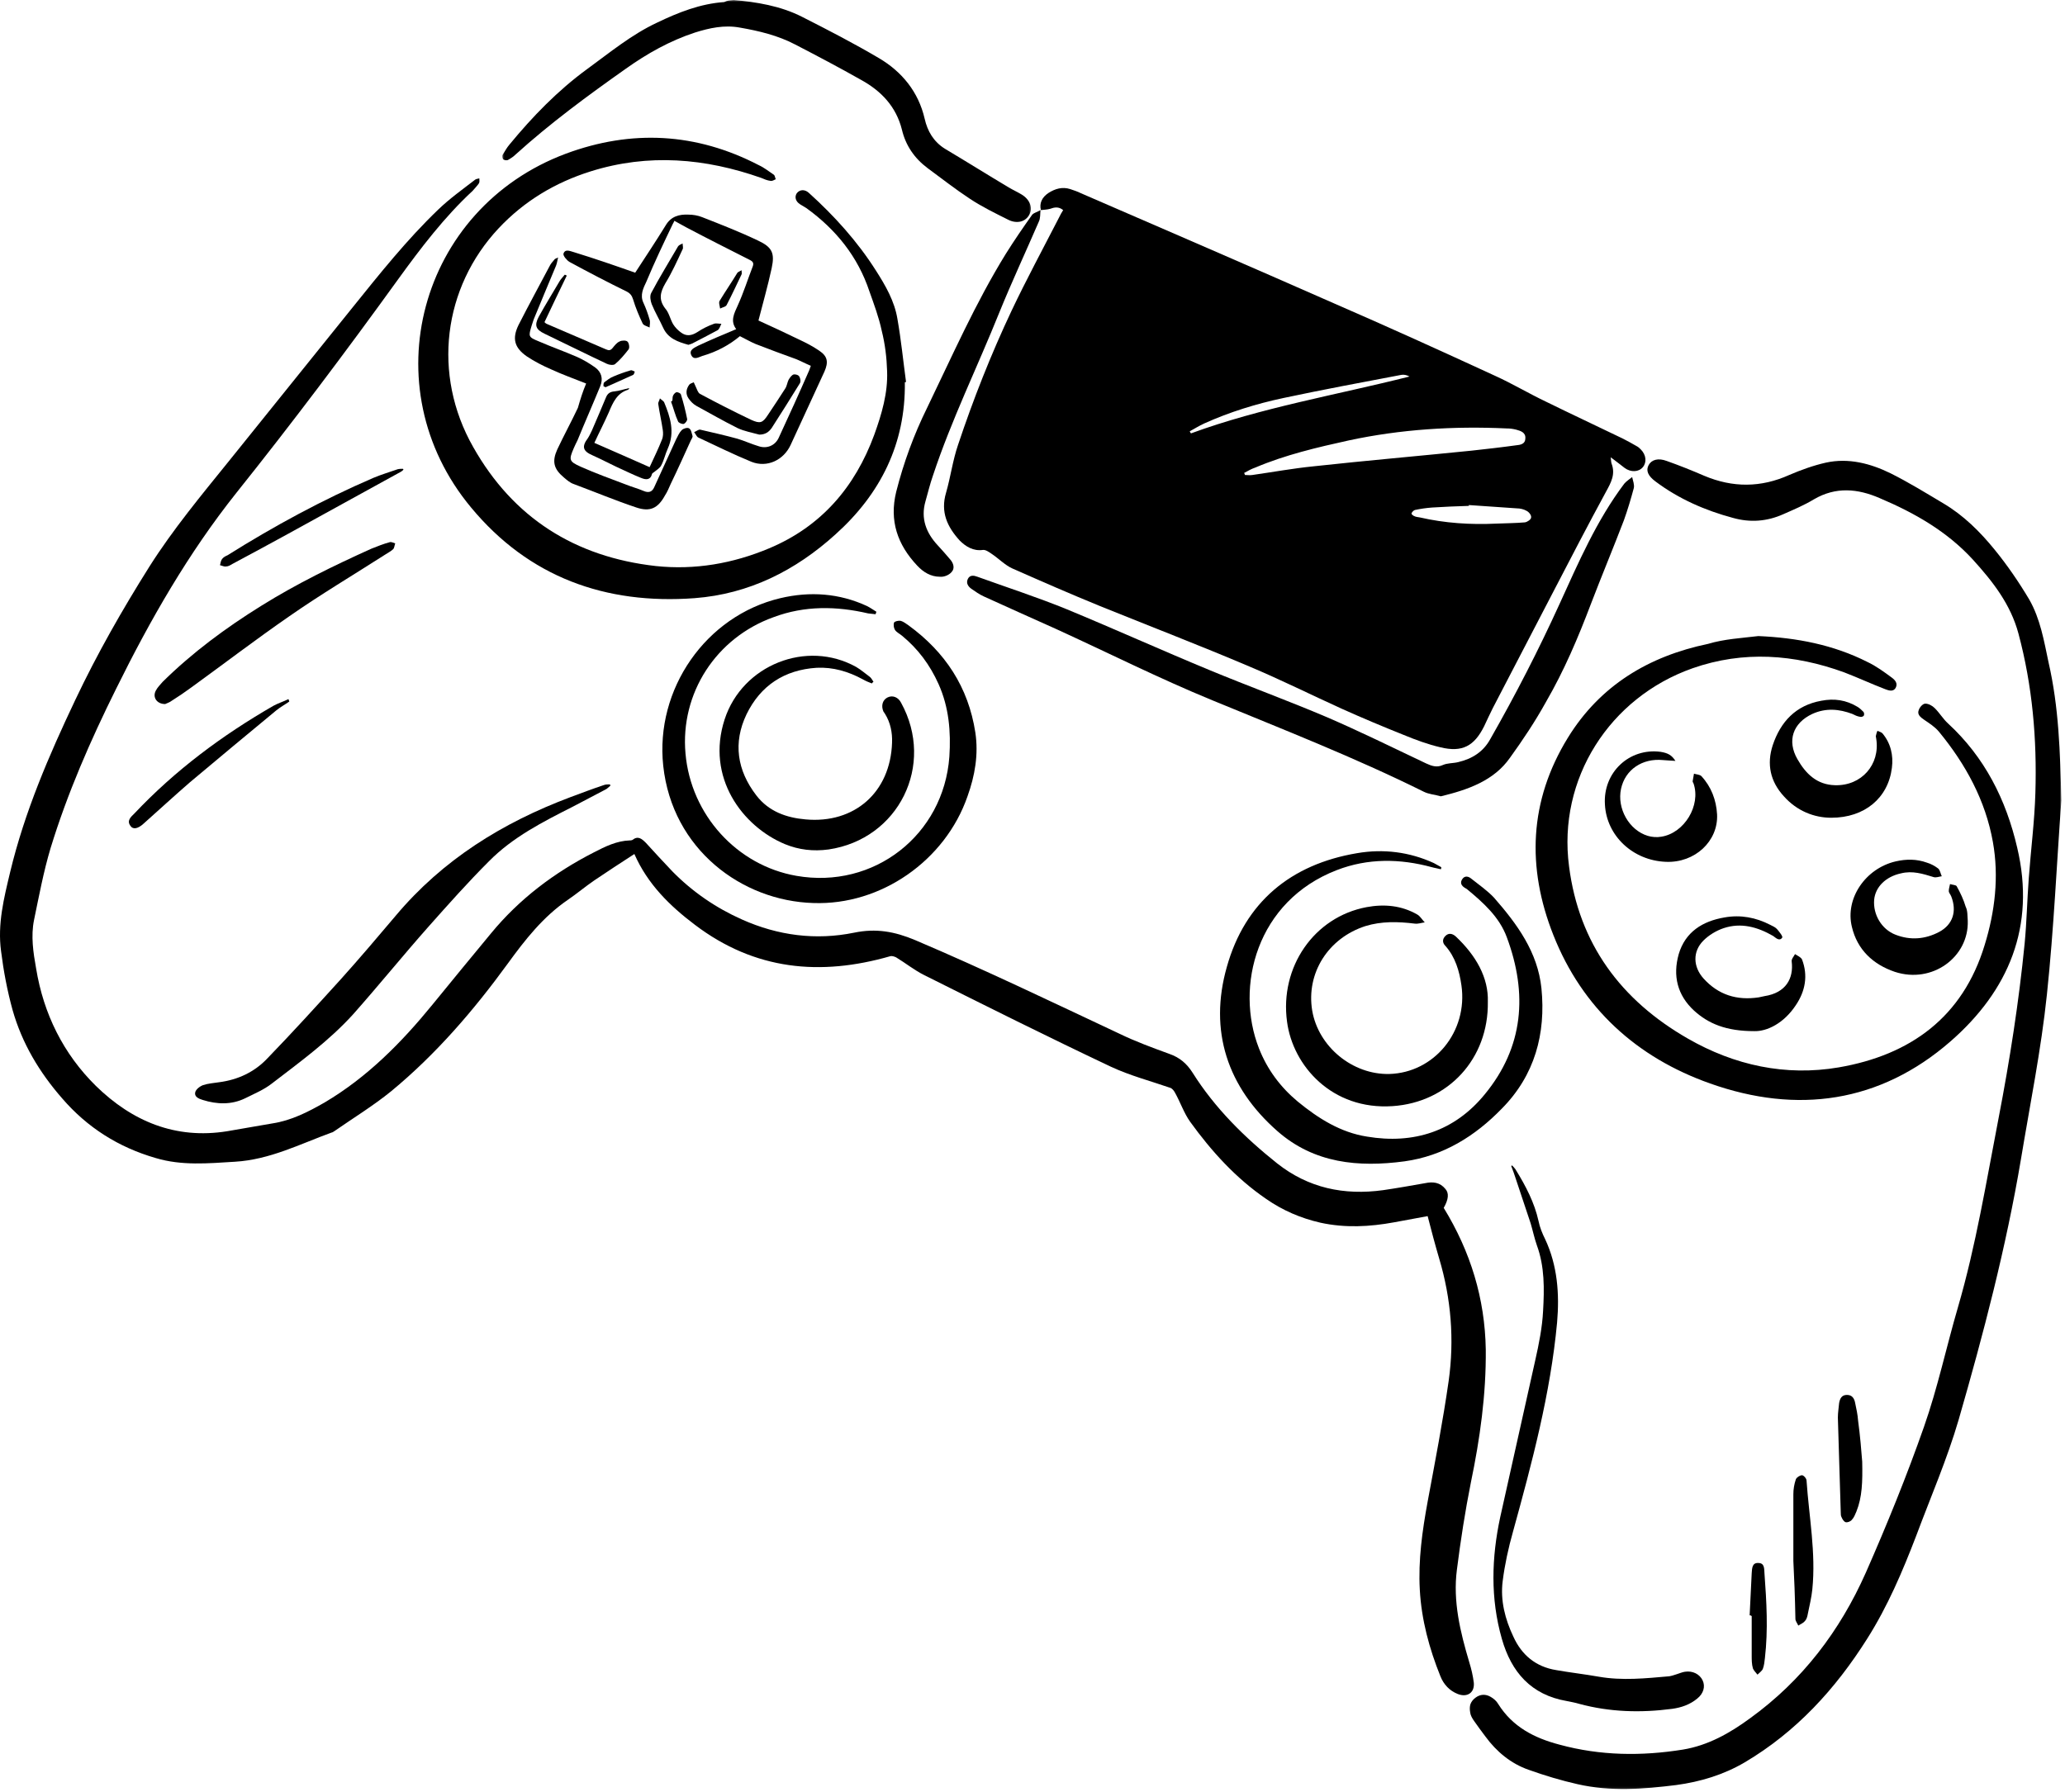
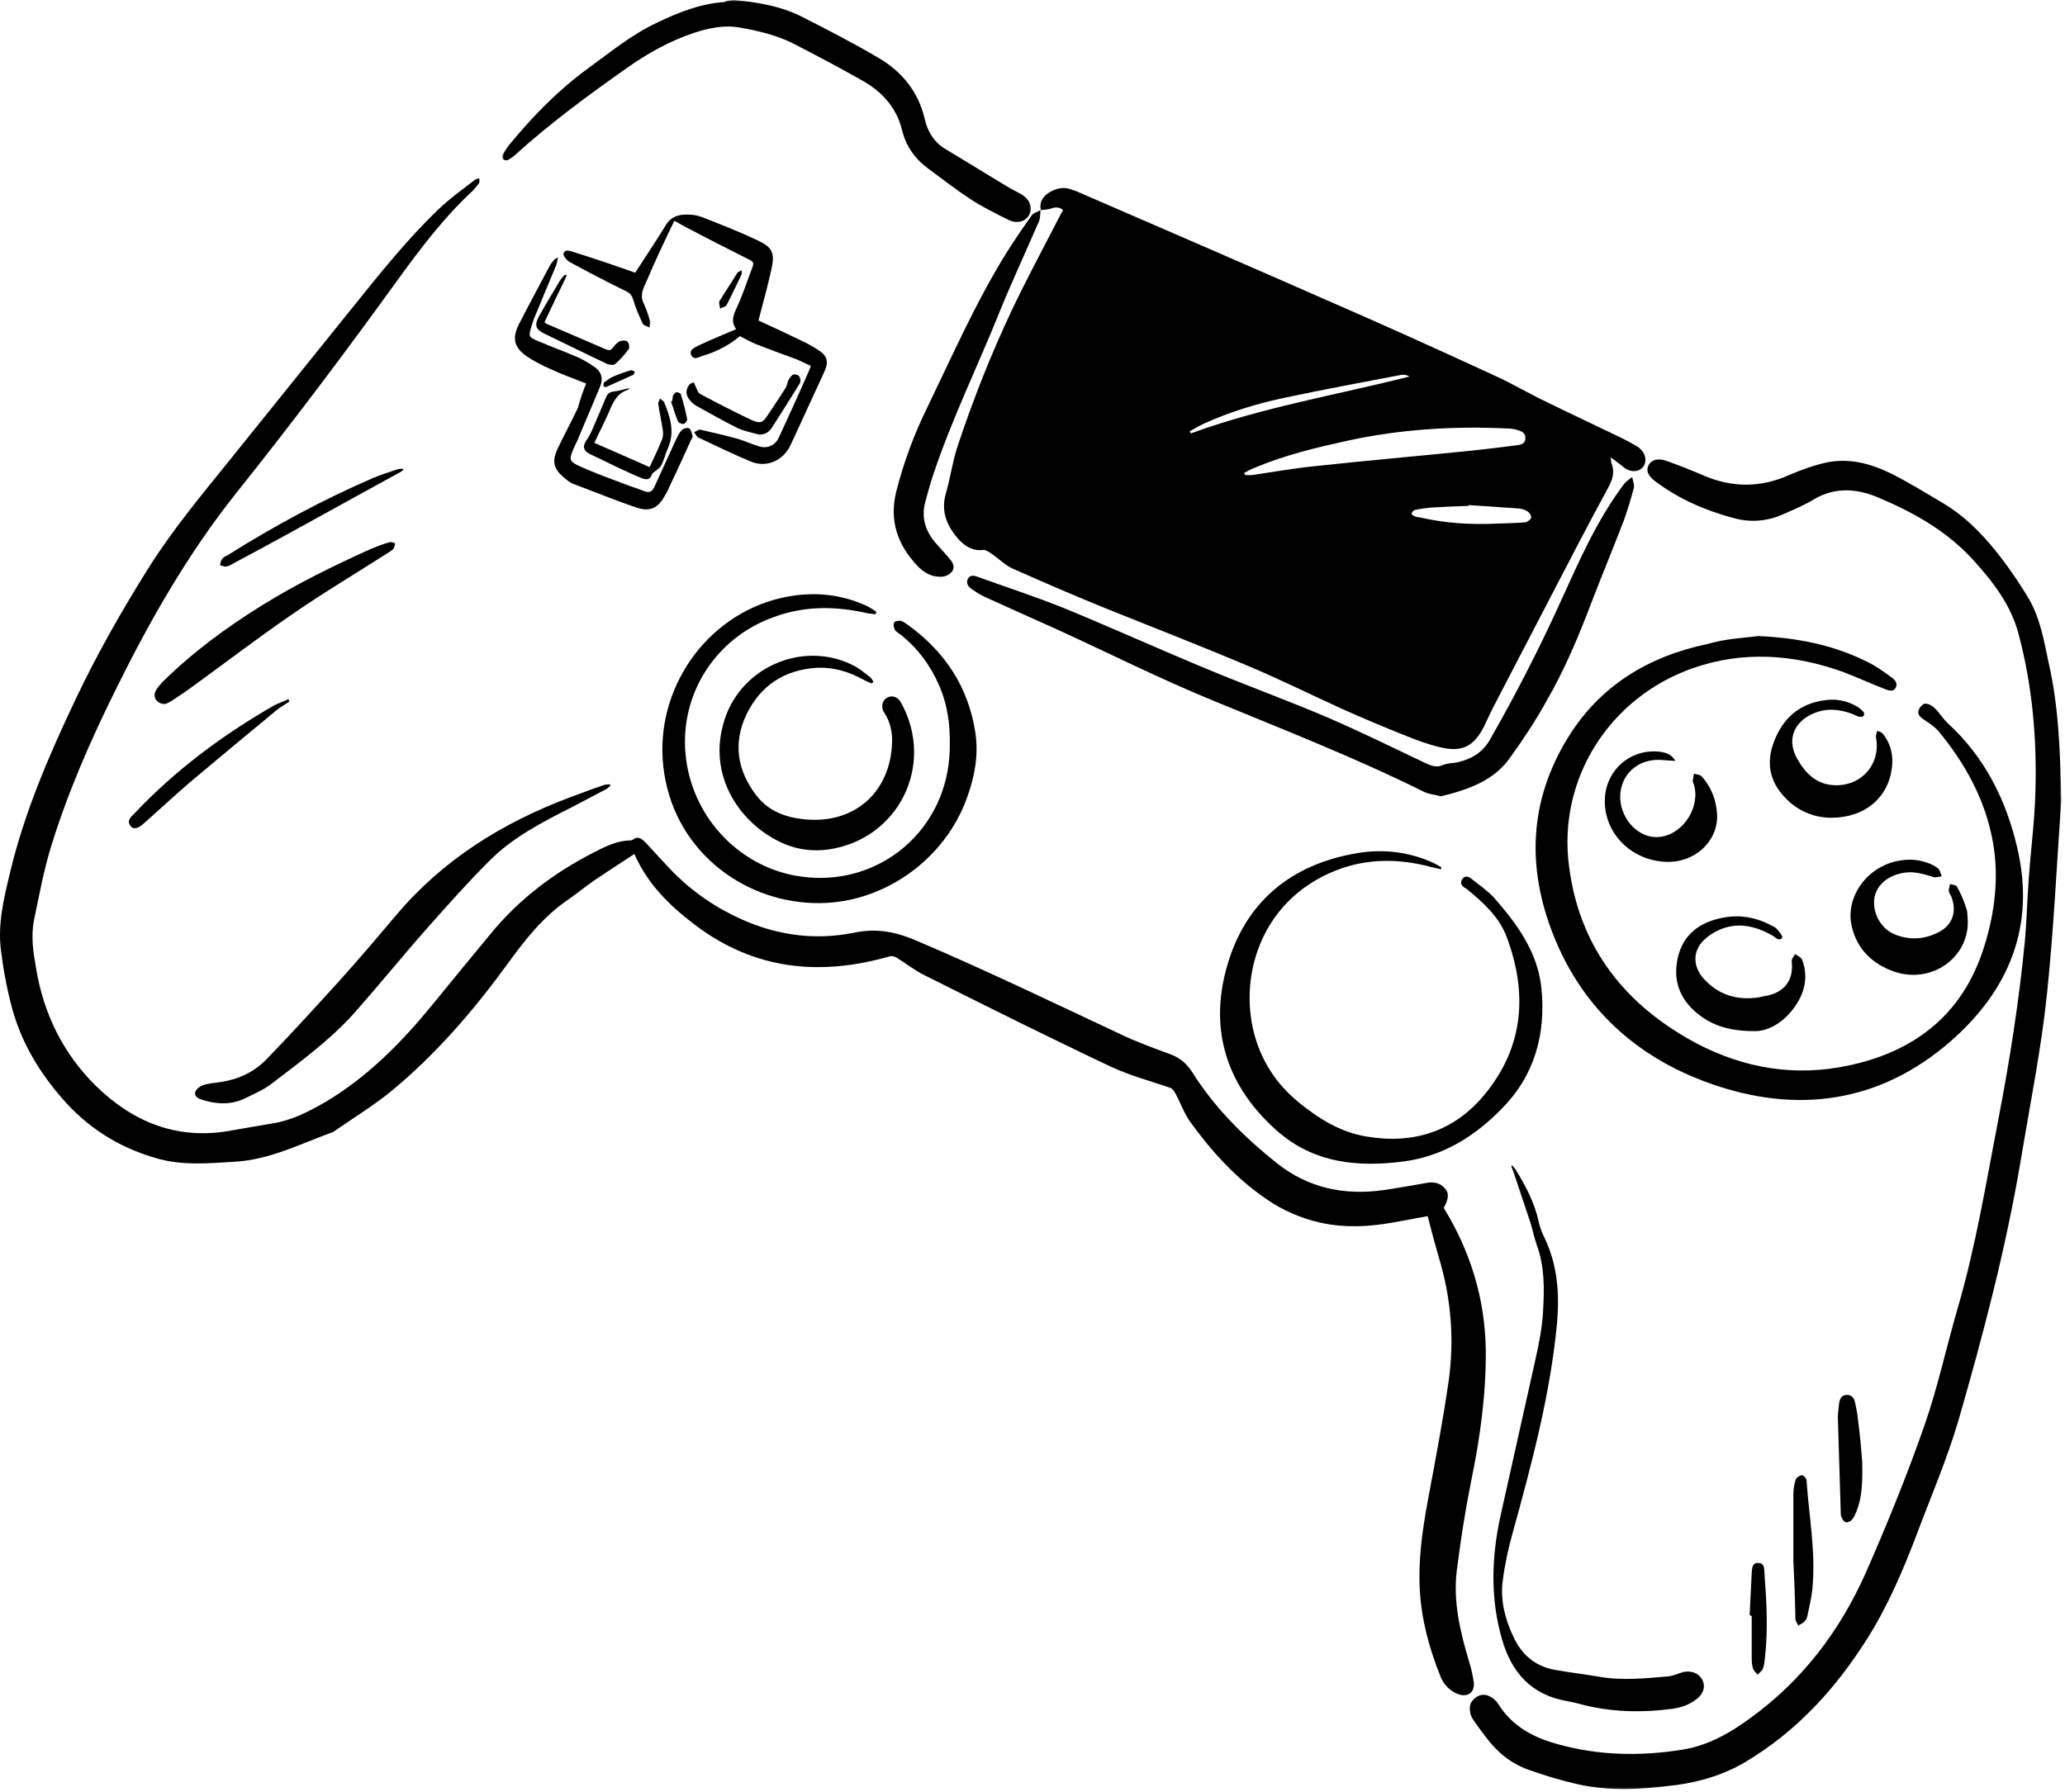
<svg xmlns="http://www.w3.org/2000/svg" width="575" height="499" viewBox="0 0 575 499" fill="none">
  <path d="M289.839 58.515C289.376 56.677 290.069 54.958 292.017 53.698C293.855 52.547 295.808 51.974 297.991 52.661C299.022 53.005 300.053 53.349 300.975 53.812C324.511 64.02 347.928 74.12 371.35 84.448C386.392 90.984 401.313 97.755 416.241 104.64C421.058 106.817 425.652 109.573 430.475 111.869C437.48 115.312 444.595 118.635 451.714 122.078C453.089 122.771 454.355 123.458 455.73 124.26C456.194 124.489 456.537 124.833 456.881 125.177C458.371 126.672 458.6 128.734 457.454 130.109C456.308 131.489 454.126 131.604 452.402 130.343C451.256 129.422 449.991 128.505 448.501 127.359C448.616 128.276 448.616 128.734 448.73 129.078C449.876 132.062 448.616 134.359 447.235 136.88C442.183 146.177 437.366 155.468 432.543 164.76C426.918 175.547 421.293 186.448 415.662 197.234C414.86 198.838 414.058 200.562 413.256 202.281C410.501 207.791 407.168 209.625 401.084 208.135C397.642 207.333 394.194 206.067 390.866 204.692C385.126 202.396 379.386 199.989 373.761 197.463C365.152 193.562 356.657 189.317 347.928 185.646C334.152 179.791 320.147 174.401 306.256 168.781C298.105 165.453 289.954 161.896 281.918 158.338C279.85 157.422 278.126 155.583 276.063 154.208C275.371 153.75 274.454 153.057 273.652 153.172C271.011 153.521 268.944 152.255 267.22 150.536C263.777 146.75 261.824 142.619 263.433 137.224C264.694 132.864 265.272 128.276 266.761 123.916C271.011 111.182 275.944 98.672 281.688 86.51C285.819 77.791 290.412 69.302 294.892 60.578C295.235 59.89 295.579 59.203 296.037 58.515C294.772 57.484 293.626 57.713 292.366 58.172C291.558 58.401 290.642 58.401 289.839 58.515ZM346.438 131.718C346.553 131.948 346.553 132.062 346.668 132.291C347.355 132.291 348.043 132.406 348.735 132.291C354.36 131.489 359.985 130.458 365.725 129.88C380.418 128.276 395.001 127.015 409.694 125.521C413.829 125.062 417.959 124.604 422.095 124.031C423.355 123.916 424.735 123.687 424.735 122.078C424.85 120.474 423.47 120.015 422.209 119.672C421.293 119.442 420.485 119.328 419.569 119.328C404.756 118.635 390.063 119.557 375.6 122.656C366.756 124.604 357.918 126.672 349.537 130.224C348.501 130.573 347.47 131.146 346.438 131.718ZM409.006 140.666C409.006 140.781 409.006 140.781 409.006 140.896C405.563 141.01 402.23 141.125 398.787 141.354C397.183 141.468 395.574 141.698 393.964 142.047C393.621 142.161 393.162 142.619 393.048 142.963C392.933 143.192 393.506 143.651 393.85 143.765C394.313 143.994 394.772 143.994 395.345 144.109C402.35 145.718 409.464 146.177 416.699 145.833C419.339 145.718 421.98 145.718 424.621 145.484C425.308 145.369 426.339 144.682 426.339 144.109C426.454 143.536 425.767 142.619 425.079 142.276C424.277 141.812 423.241 141.583 422.324 141.583C417.845 141.239 413.485 141.01 409.006 140.666ZM331.282 120.13C331.397 120.359 331.511 120.588 331.626 120.703C351.376 113.474 372.037 110.031 392.475 104.869C391.673 104.411 390.866 104.297 390.178 104.411C379.272 106.474 368.251 108.541 357.459 110.833C349.881 112.442 342.418 114.734 335.303 117.948C333.808 118.635 332.548 119.442 331.282 120.13Z" fill="black" />
  <path d="M402.002 336.411C409.465 348.573 413.486 361.656 413.715 375.88C413.83 388.39 412.106 400.666 409.58 412.828C407.976 420.859 406.71 429.005 405.679 437.151C404.528 445.989 406.596 454.479 409.122 462.968C409.695 464.807 410.153 466.755 410.387 468.708C410.617 471.458 408.549 472.838 405.908 471.802C403.611 470.885 402.002 469.166 401.085 466.869C397.986 459.182 395.804 451.151 395.346 442.776C394.887 434.515 396.033 426.369 397.528 418.224C399.596 407.093 401.773 395.849 403.382 384.604C404.992 373.13 404.07 361.656 400.742 350.526C399.596 346.625 398.559 342.724 397.528 338.708C394.429 339.281 391.325 339.854 388.226 340.427C381.34 341.692 374.564 342.036 367.679 340.541C362.169 339.281 357.117 337.099 352.523 333.89C344.143 328.151 337.367 320.692 331.398 312.432C329.674 310.021 328.643 306.927 327.153 304.286C326.919 303.828 326.46 303.255 326.002 303.026C320.377 301.073 314.637 299.583 309.242 297.057C291.788 288.797 274.57 280.192 257.351 271.583C254.596 270.208 252.184 268.255 249.544 266.651C249.08 266.422 248.393 266.192 247.934 266.307C228.419 271.927 210.163 270.208 193.518 257.588C186.512 252.307 180.314 246.229 176.643 237.854C172.736 240.375 169.064 242.786 165.502 245.192C162.976 246.916 160.684 248.864 158.158 250.588C151.268 255.291 146.215 261.718 141.393 268.369C131.867 281.453 121.419 293.614 108.903 303.942C103.965 307.958 98.341 311.401 93.059 315.073C92.83 315.187 92.601 315.416 92.372 315.416C83.533 318.63 75.153 322.989 65.392 323.562C57.929 324.021 50.585 324.708 43.351 322.531C33.017 319.547 24.294 314.036 17.288 305.89C10.976 298.661 6.153 290.63 3.512 281.338C2.023 275.942 0.986 270.437 0.299 264.932C-0.732 257.359 1.101 250.13 2.825 242.901C6.84 226.146 13.617 210.427 20.965 194.937C27.049 182.088 34.049 169.812 41.627 157.765C48.174 147.437 55.981 138.031 63.674 128.505C75.153 114.276 86.632 99.937 98.111 85.708C105.689 76.296 113.268 66.776 121.992 58.401C125.205 55.302 128.768 52.776 132.325 50.026C132.669 49.797 133.127 49.797 133.471 49.677C133.471 50.14 133.59 50.713 133.356 51.057C132.898 51.745 132.21 52.432 131.637 53.12C123.715 60.463 117.169 69.073 110.856 77.791C96.278 97.984 81.351 117.833 65.851 137.224C52.419 154.093 41.856 172.567 32.33 191.843C25.21 206.182 18.783 220.869 14.075 236.244C12.122 242.786 10.861 249.557 9.481 256.208C8.564 260.682 9.252 265.276 10.059 269.75C12.122 282.369 17.632 293.5 26.705 302.448C36.809 312.317 48.861 317.364 63.21 315.073C67.46 314.38 71.591 313.578 75.841 312.89C81.122 312.088 85.83 309.677 90.419 307.041C102.247 300.041 111.773 290.401 120.387 279.843C125.783 273.192 131.294 266.536 136.689 259.994C144.611 250.359 154.367 243.015 165.387 237.39C168.492 235.786 171.705 234.182 175.377 234.067C175.606 234.067 175.835 234.067 176.064 233.953C177.674 232.687 178.705 233.604 179.856 234.755C182.268 237.39 184.679 240.031 187.2 242.672C192.83 248.406 199.372 252.88 206.606 256.093C216.59 260.567 227.153 261.948 237.83 259.765C243.919 258.505 249.08 259.422 254.825 261.833C273.997 269.979 292.825 279.041 311.653 287.88C316.127 290.057 320.835 291.781 325.544 293.5C328.528 294.531 330.481 296.255 332.085 298.776C338.288 308.646 346.554 316.791 355.622 324.021C364.346 330.906 374.221 332.968 385.127 331.479C389.033 330.906 392.934 330.218 396.835 329.526C399.018 329.067 400.971 329.297 402.465 331.135C403.497 332.281 403.382 334.005 402.002 336.411Z" fill="black" />
  <mask id="mask0_604_79" style="mask-type:luminance" maskUnits="userSpaceOnUse" x="408" y="126" width="167" height="373">
    <path d="M408.818 126.817H574.12V498.817H408.818V126.817Z" fill="white" />
  </mask>
  <g mask="url(#mask0_604_79)">
    <path d="M573.98 222.937C572.719 240.031 571.917 258.505 569.964 276.979C568.355 292.354 565.256 307.614 562.73 322.875C558.6 347.427 552.282 371.52 545.396 395.39C542.183 406.401 537.589 416.958 533.568 427.744C529.782 437.614 525.646 447.364 519.907 456.427C511.068 470.427 500.162 482.359 485.813 490.849C479.954 494.291 473.527 496.244 466.751 497.161C457.568 498.307 448.386 499 439.313 496.932C434.725 495.901 430.131 494.52 425.652 492.916C420.714 491.197 416.699 487.869 413.6 483.625C412.563 482.244 411.532 480.869 410.501 479.375C409.922 478.572 409.464 477.77 409.35 476.854C409.006 475.244 409.464 473.869 410.844 472.838C412.219 471.802 413.714 471.802 415.089 472.609C415.896 473.067 416.699 473.755 417.157 474.557C421.178 480.984 427.261 484.083 434.261 485.916C445.631 489.015 457.11 489.13 468.589 487.291C475.594 486.145 481.678 482.703 487.303 478.572C501.886 468.015 512.329 454.25 519.563 437.958C525.417 424.645 530.928 411.109 535.751 397.338C539.542 386.552 541.949 375.192 545.167 364.177C550.219 346.854 553.089 329.067 556.532 311.286C559.631 295.218 562.157 279.041 563.766 262.75C564.339 256.781 564.454 250.703 564.912 244.619C565.485 236.703 566.521 228.786 566.751 220.869C567.209 205.838 565.943 191.036 562.042 176.468C559.86 168.317 554.923 162.01 549.412 155.927C542.183 148.01 533.11 142.849 523.355 138.718C517.266 136.078 511.183 135.505 505.1 139.062C502.459 140.666 499.475 141.932 496.605 143.192C492.011 145.255 487.303 145.599 482.48 144.224C474.787 142.161 467.443 138.947 461.011 134.125C458.834 132.52 458.256 131.031 459.063 129.536C459.865 128.046 461.704 127.474 464.115 128.39C467.672 129.651 471.115 131.031 474.558 132.52C482.48 135.849 490.287 135.849 498.209 132.291C501.422 130.916 504.87 129.651 508.428 128.849C514.74 127.474 520.829 129.078 526.454 131.833C531.506 134.359 536.324 137.338 541.146 140.208C546.771 143.536 551.365 148.125 555.381 153.057C558.943 157.421 562.157 162.125 565.027 166.942C568.126 172.333 569.162 178.531 570.423 184.5C573.292 197.005 573.636 209.281 573.98 222.937Z" fill="black" />
  </g>
  <path d="M489.601 177.156C500.278 177.615 510.497 179.563 520.023 184.385C522.434 185.531 524.617 187.135 526.799 188.745C527.716 189.432 528.518 190.349 527.83 191.609C527.143 192.76 525.877 192.302 524.96 191.958C521.059 190.464 517.382 188.745 513.481 187.25C499.591 182.203 485.466 181.172 471.346 186.104C448.158 194.25 433.69 216.969 436.903 241.292C439.658 262.865 451.372 278.583 469.971 289.255C482.945 296.714 497.179 299.813 511.987 297.286C531.966 293.844 546.544 283.286 552.627 263.208C555.502 253.917 556.648 244.161 554.924 234.526C552.862 222.938 547.346 212.839 539.888 203.776C538.737 202.396 537.247 201.479 535.752 200.448C534.721 199.76 533.799 198.953 534.263 197.807C534.492 197.005 535.408 195.974 536.096 195.974C537.018 195.974 538.049 196.547 538.737 197.234C540.117 198.609 541.033 200.219 542.414 201.479C552.627 210.885 558.601 222.708 561.7 236.13C566.867 258.047 559.289 275.943 543.101 290.057C523.471 307.156 500.393 310.365 476.169 301.76C455.731 294.531 440.58 280.766 432.544 260.453C425.08 241.635 425.768 223.052 436.559 205.495C445.518 190.922 459.065 182.776 475.596 179.333C480.184 177.958 484.893 177.729 489.601 177.156Z" fill="black" />
-   <path d="M251.954 106.474C252.183 123.573 245.178 137.567 232.662 148.812C221.527 158.911 208.553 165.453 193.402 166.599C168.605 168.432 147.251 160.744 131.178 141.354C103.277 107.854 116.709 58.057 157.579 42.797C175.834 36.026 193.86 36.942 211.308 46.01C212.803 46.698 214.063 47.729 215.444 48.645C215.787 48.875 215.787 49.448 216.016 49.911C215.558 50.14 214.985 50.484 214.527 50.37C213.605 50.255 212.803 49.911 212.001 49.562C196.386 44.057 180.543 42.682 164.47 47.729C154.595 50.828 145.985 55.989 138.865 63.562C123.371 80.083 120.272 104.297 131.751 124.489C142.886 144.224 160.105 155.125 182.61 157.651C193.516 158.797 204.079 156.958 214.183 152.713C228.647 146.635 238.058 135.734 243.454 121.047C245.522 115.312 247.246 109.458 247.016 103.375C246.902 99.588 246.444 95.807 245.522 92.135C244.72 88.349 243.339 84.677 242.079 81.12C238.865 71.479 232.777 63.906 224.511 57.942C223.938 57.599 223.365 57.25 222.793 56.906C221.527 56.104 221.183 54.843 221.871 53.812C222.678 52.776 224.053 52.661 225.204 53.698C232.319 60.12 238.751 67.234 243.918 75.38C246.558 79.51 249.079 83.87 249.886 88.807C250.918 94.656 251.49 100.51 252.298 106.474C252.298 106.359 252.183 106.359 251.954 106.474Z" fill="black" />
  <path d="M401.199 221.786C399.595 221.328 397.871 221.213 396.49 220.526C377.319 211.005 357.345 203.198 337.595 195.052C322.787 188.974 308.438 181.744 293.855 175.088C287.199 172.104 280.537 169.125 273.996 166.14C272.73 165.567 271.584 164.76 270.433 163.958C269.516 163.271 268.944 162.354 269.516 161.208C270.089 160.057 271.24 160.286 272.157 160.63C280.423 163.614 288.918 166.369 297.069 169.698C310.386 175.203 323.589 181.172 336.907 186.677C347.699 191.151 358.72 195.166 369.511 199.76C378.813 203.776 387.881 208.25 397.069 212.609C398.558 213.297 400.053 213.869 401.772 213.067C403.037 212.494 404.642 212.609 406.022 212.265C409.923 211.349 413.027 209.396 414.975 205.838C421.98 193.562 428.407 181.057 434.261 168.203C439.543 156.614 444.595 144.911 452.287 134.703C452.86 134.01 453.782 133.437 454.47 132.864C454.699 133.896 455.157 135.047 454.928 135.963C454.126 138.948 453.204 142.047 452.173 144.911C449.188 152.713 445.975 160.401 442.99 168.203C439.428 177.614 435.527 186.791 430.475 195.51C427.49 200.906 424.048 206.067 420.485 211.005C416.011 217.427 408.777 219.953 401.199 221.786Z" fill="black" />
  <path d="M401.199 242.099C400.397 241.869 399.475 241.755 398.673 241.52C389.834 239.114 380.881 239 372.266 242.328C349.881 250.932 343.798 274.797 350.569 292.01C352.865 297.859 356.537 302.791 361.36 306.807C367.1 311.515 373.303 315.416 380.647 316.562C393.621 318.744 404.99 315.073 413.371 304.859C424.277 291.666 425.423 276.75 419.569 261.031C417.501 255.406 413.022 251.39 408.433 247.604C408.204 247.489 408.089 247.375 407.86 247.26C406.938 246.687 406.48 245.885 407.167 244.849C407.86 243.817 408.891 244.047 409.694 244.734C411.876 246.458 414.173 248.062 416.011 250.015C422.438 257.359 428.178 265.161 429.214 275.255C430.475 287.88 427.376 299.468 418.188 308.76C410.73 316.448 401.886 321.953 391.095 323.448C378.24 325.166 365.954 324.02 355.735 315.073C341.73 302.791 336.563 287.073 341.615 269.291C346.667 251.276 359.412 240.718 377.891 237.619C385.24 236.359 392.475 237.276 399.246 240.375C399.938 240.718 400.626 241.177 401.313 241.52C401.313 241.755 401.313 241.984 401.199 242.099Z" fill="black" />
  <path d="M243.803 171.073C243.11 170.958 242.423 170.958 241.735 170.844C232.892 168.781 224.053 168.661 215.444 171.875C199.371 177.615 189.381 193.104 190.876 209.854C192.366 226.953 205.225 241.063 221.756 243.932C243.34 247.719 262.746 232.573 264.35 210.771C264.808 203.776 264.235 197.005 261.366 190.578C258.954 185.187 255.626 180.714 251.147 177.042C250.459 176.469 249.657 176.12 249.199 175.432C248.85 174.859 248.735 173.943 248.965 173.37C249.199 173.026 250.23 172.797 250.803 172.911C251.605 173.141 252.298 173.714 252.985 174.172C263.204 181.63 269.631 191.38 271.584 204.005C272.501 210.083 271.47 216.052 269.402 221.786C263.204 239.688 245.293 252.193 226.465 251.505C206.605 250.932 187.199 236.589 184.678 213.297C182.381 191.958 196.501 171.531 217.282 166.599C225.548 164.646 233.699 165.224 241.392 168.781C242.308 169.24 243.11 169.812 244.032 170.385C243.918 170.615 243.918 170.844 243.803 171.073Z" fill="black" />
  <mask id="mask1_604_79" style="mask-type:luminance" maskUnits="userSpaceOnUse" x="139" y="0" width="149" height="63">
    <path d="M139.486 0H287.486V62.818H139.486V0Z" fill="white" />
  </mask>
  <g mask="url(#mask1_604_79)">
    <path d="M204.309 0C210.622 0.573 217.283 1.604 223.366 4.703C230.601 8.375 237.715 12.047 244.721 16.177C251.148 19.963 255.741 25.583 257.465 33.042C258.268 36.599 259.991 39.469 263.09 41.417C269.059 44.974 274.913 48.646 280.882 52.203C282.033 52.891 283.294 53.464 284.445 54.156C286.741 55.531 287.658 57.828 286.622 59.776C285.59 61.729 283.294 62.417 280.882 61.271C277.21 59.432 273.424 57.599 269.976 55.302C265.96 52.661 262.169 49.677 258.268 46.812C254.596 44.057 252.184 40.5 251.148 36.141C249.544 29.713 245.408 25.354 239.783 22.255C233.7 18.812 227.616 15.604 221.413 12.391C216.59 9.865 211.309 8.604 206.028 7.688C201.669 6.88 197.533 7.802 193.517 9.062C186.512 11.359 180.2 14.912 174.231 19.162C163.669 26.615 153.221 34.302 143.575 43.026C143.002 43.599 142.314 44.057 141.507 44.516C141.163 44.745 140.476 44.63 140.132 44.401C139.903 44.172 139.788 43.37 140.017 43.026C140.59 42.109 141.163 41.073 141.856 40.271C148.283 32.469 155.288 25.24 163.439 19.276C169.752 14.682 175.835 9.635 182.955 6.307C188.924 3.438 195.007 1.031 201.669 0.573C202.585 0.115 203.158 0.115 204.309 0Z" fill="black" />
  </g>
-   <path d="M414.288 279.041C414.518 294.875 403.268 307.041 387.768 308.073C370.893 309.218 359.986 296.828 358.377 284.552C356.309 269.406 365.84 255.406 380.533 252.651C385.471 251.734 390.294 252.192 394.658 254.718C395.46 255.177 396.033 256.208 396.721 256.896C395.804 257.015 394.887 257.359 393.965 257.245C389.262 256.666 384.669 256.552 380.189 257.932C369.856 261.26 363.658 271.01 365.382 281.453C367.101 291.552 376.632 299.354 386.851 299.12C399.361 298.776 408.778 287.302 406.939 274.453C406.366 270.437 405.221 266.536 402.465 263.437C401.658 262.635 401.544 261.604 402.465 260.682C403.382 259.765 404.413 259.995 405.335 260.797C410.96 266.078 414.518 272.271 414.288 279.041Z" fill="black" />
  <path d="M421.058 324.594C421.407 325.052 421.865 325.396 422.095 325.854C424.85 330.333 427.261 334.922 428.407 340.083C428.751 341.807 429.444 343.526 430.246 345.13C433.688 352.474 434.261 360.391 433.574 368.307C431.735 388.161 426.574 407.438 421.293 426.599C420.027 431.073 418.996 435.776 418.423 440.365C417.73 445.76 419.11 451.036 421.407 455.854C423.699 460.906 427.605 464.229 433.345 465.151C437.251 465.839 441.266 466.297 445.168 466.984C451.714 468.135 458.256 467.443 464.803 466.87C465.49 466.755 466.178 466.526 466.871 466.297C467.673 466.068 468.36 465.724 469.162 465.609C471.345 465.266 473.298 466.297 474.1 468.016C474.907 469.74 474.329 471.688 472.61 473.068C470.543 474.786 468.131 475.589 465.605 475.938C456.881 477.083 448.272 476.854 439.772 474.557C438.626 474.214 437.365 473.984 436.214 473.755C426.339 472.036 420.829 465.724 418.188 456.427C414.975 445.188 415.319 433.828 417.73 422.583C420.944 408.01 424.277 393.438 427.49 378.865C428.522 374.276 429.444 369.688 429.673 365.099C430.016 359.016 430.131 352.818 427.949 346.854C427.261 344.901 426.803 342.724 426.225 340.771C424.85 336.526 423.355 332.281 421.98 328.036C421.636 327.005 421.293 325.969 420.829 324.823C420.714 324.708 420.944 324.708 421.058 324.594Z" fill="black" />
  <path d="M169.981 218.807C169.523 219.151 169.065 219.724 168.487 219.953C165.502 221.557 162.518 223.052 159.533 224.656C151.153 228.901 142.773 233.146 136.112 239.916C130.257 245.771 124.862 251.849 119.351 258.047C112.237 266.078 105.461 274.453 98.341 282.484C91.684 289.828 83.648 295.682 75.726 301.76C73.544 303.484 70.789 304.63 68.263 305.89C64.476 307.729 60.455 307.614 56.44 306.349C55.289 306.005 54.028 305.432 54.372 304.172C54.601 303.369 55.632 302.562 56.554 302.218C57.929 301.76 59.539 301.646 61.033 301.416C66.309 300.729 70.903 298.547 74.466 294.76C81.466 287.531 88.127 280.192 94.898 272.734C100.065 266.994 105.117 261.031 110.169 255.062C123.257 239.458 139.903 229.13 158.846 222.015C161.945 220.869 164.929 219.724 168.028 218.692C168.606 218.458 169.179 218.458 169.867 218.458C169.867 218.458 169.867 218.692 169.981 218.807Z" fill="black" />
  <path d="M242.767 190.349C241.851 190.005 241.044 189.661 240.241 189.203C236.226 187.021 231.976 185.76 227.382 185.989C218.429 186.562 211.773 190.922 207.866 198.953C204.08 206.87 205.226 214.557 210.622 221.557C214.064 226.031 219.002 227.755 224.283 228.213C237.945 229.474 247.934 220.64 248.392 206.87C248.507 204.005 247.934 201.25 246.445 198.838C246.325 198.609 246.096 198.38 245.981 198.151C245.294 196.547 245.752 194.937 247.132 194.25C248.507 193.562 250.116 194.135 250.919 195.745C260.45 213.068 250.231 233.719 230.715 236.588C226.465 237.161 222.45 236.703 218.544 235.099C206.721 230.166 196.502 216.51 201.783 200.333C206.721 185.187 224.627 178.073 238.408 185.76C239.783 186.562 240.929 187.594 242.195 188.515C242.653 188.859 242.882 189.432 243.226 189.89C242.997 190.005 242.882 190.234 242.767 190.349Z" fill="black" />
  <path d="M176.871 75.953C179.626 71.708 182.61 67.234 185.366 62.76C186.855 60.234 189.152 59.661 191.678 59.776C192.944 59.776 194.319 60.005 195.47 60.463C200.751 62.531 206.027 64.594 211.079 67.005C214.985 68.838 215.787 70.448 214.871 74.692C213.834 79.51 212.459 84.333 211.194 89.266C214.756 90.87 218.657 92.708 222.449 94.541C224.397 95.458 226.235 96.38 228.074 97.641C230.485 99.245 230.714 100.854 229.563 103.495C226.464 110.26 223.251 117.146 220.152 123.916C218.199 128.161 213.605 130.344 209.246 128.62C204.194 126.557 199.371 124.146 194.433 121.849C193.975 121.62 193.746 120.932 193.287 120.359C193.86 120.13 194.548 119.557 195.006 119.672C198.454 120.474 202.011 121.276 205.339 122.193C207.293 122.771 209.246 123.687 211.194 124.26C213.491 125.062 215.787 124.146 216.819 121.963C219.694 115.771 222.563 109.458 225.319 103.146C225.433 102.802 225.548 102.458 225.777 101.885C224.397 101.312 223.136 100.625 221.756 100.052C217.97 98.672 214.183 97.297 210.392 95.807C209.017 95.229 207.636 94.427 206.027 93.625C203.157 96.036 199.6 97.984 195.584 99.13C194.548 99.474 193.173 100.396 192.48 98.901C191.793 97.411 193.402 96.838 194.433 96.266C197.876 94.656 201.438 93.166 204.996 91.672C203.272 89.38 204.423 87.312 205.454 85.021C207.063 81.463 208.209 77.791 209.589 74.234C209.933 73.317 209.704 72.859 208.782 72.396C202.928 69.416 196.959 66.432 191.105 63.333C190.074 62.76 189.037 62.187 187.777 61.5C187.662 61.729 187.548 62.073 187.319 62.416C184.793 67.692 182.267 72.974 179.97 78.479C179.162 80.198 178.131 82.151 179.162 84.333C179.855 85.823 180.428 87.427 180.886 89.036C181.116 89.724 180.886 90.526 180.886 91.213C180.199 90.87 179.162 90.641 178.933 90.067C177.902 87.885 176.985 85.708 176.293 83.411C175.949 82.38 175.605 81.807 174.574 81.234C169.178 78.594 163.897 75.838 158.616 72.974C157.813 72.51 156.777 71.25 156.892 70.677C157.35 69.187 158.845 69.989 159.761 70.219C165.73 72.052 171.36 74.005 176.871 75.953Z" fill="black" />
  <path d="M289.726 58.516C289.611 59.547 289.726 60.807 289.262 61.729C285.591 70.219 281.69 78.594 278.242 87.083C272.158 102.229 264.924 116.917 259.757 132.521C258.955 134.818 258.382 137.224 257.695 139.635C256.315 144.453 257.924 148.469 261.137 151.911C262.283 153.172 263.434 154.438 264.58 155.813C265.502 156.844 265.96 158.339 264.924 159.37C264.236 160.172 262.861 160.745 261.71 160.63C259.184 160.63 257.117 159.37 255.398 157.536C249.887 151.682 247.591 145.026 249.544 136.995C251.606 128.849 254.476 121.047 258.153 113.589C265.153 99.13 271.585 84.448 280.08 70.677C282.377 67.005 284.903 63.333 287.429 59.776C288.002 59.203 289.033 58.974 289.726 58.516Z" fill="black" />
  <path d="M163.21 106.817C159.762 105.442 156.548 104.297 153.564 102.916C151.152 101.885 148.741 100.625 146.673 99.245C143.23 96.838 142.543 94.312 144.382 90.526C147.251 84.906 150.236 79.395 153.22 73.776C153.564 73.203 154.022 72.739 154.48 72.166C154.595 72.052 154.71 72.052 155.402 71.708C155.173 72.739 155.053 73.432 154.824 74.005C152.762 78.937 150.694 83.87 148.626 88.921C148.397 89.495 148.283 90.067 148.053 90.64C147.137 93.739 147.022 93.854 150.121 95.114C153.564 96.609 157.121 97.87 160.569 99.359C162.402 100.166 164.126 101.198 165.73 102.343C167.454 103.609 168.027 105.442 167.111 107.625C165.043 112.672 162.861 117.604 160.798 122.656C160.454 123.343 160.105 124.031 159.762 124.833C158.387 128.047 158.387 128.505 161.715 129.994C165.85 131.833 169.98 133.323 174.23 134.932C175.949 135.619 177.673 136.078 179.283 136.765C180.658 137.338 181.574 136.994 182.152 135.734C184.215 131.26 186.168 126.901 188.236 122.422C188.694 121.505 189.152 120.474 189.84 119.786C190.303 119.328 191.449 118.984 191.908 119.328C192.48 119.672 192.595 120.703 192.829 121.39C192.944 121.734 192.595 122.192 192.366 122.656C190.533 126.672 188.694 130.802 186.741 134.817C186.283 135.849 185.824 136.994 185.137 138.031C183.184 141.583 181.001 142.619 177.215 141.354C171.361 139.406 165.616 136.994 159.762 134.817C158.73 134.474 157.814 133.666 157.007 132.979C154.137 130.573 153.678 128.505 155.173 125.177C157.007 121.276 159.074 117.489 160.913 113.588C161.6 111.182 162.288 109 163.21 106.817Z" fill="black" />
  <path d="M547.923 256.437C548.266 266.536 538.048 274.109 527.6 270.667C521.516 268.604 517.152 264.469 515.662 258.161C513.709 250.245 519.449 241.87 527.829 239.917C530.813 239.229 533.683 239.229 536.553 240.26C537.704 240.604 538.735 241.177 539.657 241.87C540.23 242.328 540.345 243.359 540.688 244.047C539.886 244.161 539.079 244.505 538.391 244.276C535.407 243.359 532.537 242.443 529.324 243.245C525.074 244.161 522.204 247.031 521.86 250.589C521.516 254.719 523.928 258.849 527.829 260.339C531.964 261.948 536.095 261.604 540.001 259.536C543.787 257.474 544.938 253.802 543.329 249.672C543.1 249.094 542.641 248.635 542.641 248.177C542.641 247.49 542.871 246.917 542.985 246.229C543.673 246.458 544.589 246.458 544.824 246.802C545.855 248.635 546.772 250.589 547.345 252.536C547.923 253.687 547.808 255.062 547.923 256.437Z" fill="black" />
  <path d="M509.923 227.755C505.215 227.755 500.392 225.916 496.72 221.786C492.928 217.656 491.897 212.838 493.616 207.562C495.798 201.02 500.048 196.432 507.168 195.166C510.725 194.479 514.053 194.937 517.267 196.89C517.845 197.234 518.418 197.807 518.876 198.265C519.105 198.494 519.105 199.067 518.991 199.296C518.876 199.531 518.303 199.76 517.96 199.645C517.152 199.531 516.465 199.182 515.777 198.838C512.1 197.463 508.428 197.119 504.642 198.838C499.246 201.364 497.522 206.296 500.507 211.463C502.803 215.479 505.902 218.573 510.954 218.692C518.303 218.921 523.585 212.953 522.434 205.724C522.434 205.494 522.319 205.265 522.319 205.036C522.434 204.578 522.548 204.005 522.777 203.546C523.241 203.776 523.814 203.89 524.158 204.234C526.454 206.984 527.257 210.312 526.798 213.869C525.762 222.244 519.22 227.755 509.923 227.755Z" fill="black" />
  <path d="M45.991 196.088C43.694 196.088 42.433 194.25 43.35 192.417C43.808 191.495 44.61 190.693 45.303 189.891C53.569 181.745 62.866 174.859 72.855 168.661C82.616 162.583 92.944 157.536 103.392 152.828C105.116 152.141 106.84 151.453 108.558 150.995C109.017 150.88 109.595 151.224 110.053 151.338C109.824 151.911 109.824 152.599 109.48 152.943C108.902 153.521 107.985 153.979 107.298 154.437C98.34 160.172 89.272 165.568 80.548 171.646C71.246 178.073 62.407 184.844 53.225 191.495C51.501 192.76 49.662 194.021 47.829 195.167C47.251 195.63 46.449 195.859 45.991 196.088Z" fill="black" />
  <path d="M488.455 287.187C480.648 287.187 475.71 285.125 471.689 281.453C467.101 277.208 465.72 271.812 467.444 265.734C469.278 259.536 474.101 256.552 480.184 255.521C484.663 254.719 488.913 255.521 492.929 257.588C493.616 257.932 494.424 258.276 494.882 258.849C495.455 259.536 496.491 260.797 496.257 261.146C495.455 262.291 494.424 261.146 493.736 260.682C489.371 258.161 484.778 256.896 479.955 258.505C477.892 259.193 475.825 260.453 474.33 261.948C471.231 265.047 471.46 269.291 474.33 272.505C478.465 277.094 483.632 278.698 489.715 277.781C490.288 277.666 490.861 277.552 491.325 277.437C497.293 276.521 499.476 272.505 498.898 267.797C498.783 267.109 499.476 266.422 499.819 265.734C500.507 266.193 501.424 266.536 501.773 267.224C503.491 271.698 502.689 276.057 500.049 279.958C496.72 285.01 492.012 287.302 488.455 287.187Z" fill="black" />
  <path d="M466.523 211.922C465.148 211.807 464.117 211.807 463.08 211.693C457.341 211.12 452.518 214.328 451.372 219.724C450.221 225.115 453.554 231.198 458.835 232.802C459.981 233.146 461.356 233.26 462.622 233.031C469.049 232 473.643 224.313 471.575 218.229C471.46 218 471.231 217.656 471.346 217.427C471.46 216.74 471.575 216.167 471.69 215.479C472.382 215.708 473.299 215.708 473.757 216.167C476.513 219.151 477.893 222.823 478.122 226.839C478.466 234.297 471.919 240.375 463.882 240.031C454.7 239.688 447.351 232.802 446.893 224.083C446.32 215.135 453.669 208.25 462.393 209.396C464.46 209.74 465.492 210.313 466.523 211.922Z" fill="black" />
  <path d="M518.532 407.093C518.646 412.713 518.532 416.958 516.923 420.974C516.579 421.776 516.235 422.698 515.662 423.271C515.318 423.729 514.511 424.073 513.938 423.958C513.48 423.843 513.021 423.156 512.792 422.583C512.563 422.239 512.563 421.661 512.563 421.317C512.329 412.484 511.985 403.651 511.756 394.812C511.756 393.437 511.985 392.177 512.1 390.797C512.329 389.536 512.792 388.505 514.282 388.505C515.777 388.505 516.35 389.536 516.579 390.797C516.923 392.406 517.266 394.01 517.381 395.619C517.959 399.864 518.303 404.109 518.532 407.093Z" fill="black" />
  <path d="M499.361 434.744C499.361 427.401 499.361 421.776 499.361 416.156C499.361 414.781 499.59 413.401 500.049 412.026C500.278 411.453 501.195 410.88 501.773 410.88C502.231 410.88 503.033 411.797 503.033 412.369C503.721 422.468 505.674 432.448 504.643 442.661C504.413 444.953 503.835 447.25 503.377 449.547C503.262 450.234 503.033 451.036 502.575 451.494C502.117 452.067 501.424 452.297 500.736 452.755C500.507 452.182 499.934 451.494 499.934 450.922C499.82 444.953 499.59 438.989 499.361 434.744Z" fill="black" />
  <path d="M80.549 195.396C79.398 196.203 78.137 196.89 76.986 197.807C68.95 204.463 60.913 211.119 52.877 217.885C48.517 221.672 44.267 225.573 40.023 229.359C38.413 230.854 37.038 231.083 36.346 230.047C35.2 228.557 36.46 227.526 37.382 226.609C48.747 214.557 61.835 204.807 76.184 196.547C77.45 195.859 78.939 195.396 80.32 194.708C80.434 195.052 80.549 195.281 80.549 195.396Z" fill="black" />
  <path d="M112.35 130.802C112.121 131.031 111.887 131.26 111.658 131.375C101.095 137.224 90.533 142.963 79.975 148.812C74.923 151.568 69.871 154.323 64.704 157.073C64.132 157.422 63.553 157.765 62.98 157.765C62.408 157.88 61.835 157.536 61.262 157.422C61.376 156.844 61.491 156.156 61.835 155.698C62.178 155.239 62.751 154.896 63.324 154.667C76.298 146.521 89.845 139.177 103.965 133.094C106.147 132.177 108.444 131.489 110.741 130.687C111.199 130.573 111.772 130.573 112.236 130.573C112.236 130.573 112.236 130.687 112.35 130.802Z" fill="black" />
  <path d="M175.261 108.083C174.917 108.541 174.917 108.541 174.917 108.541C171.818 109.458 170.667 112.099 169.522 114.849C168.256 117.718 166.766 120.588 165.501 123.343C170.782 125.635 175.949 127.932 180.886 130.109C182.037 127.588 183.298 125.062 184.329 122.422C184.678 121.619 184.678 120.588 184.558 119.786C184.214 117.375 183.641 114.968 183.298 112.557C183.183 112.099 183.641 111.526 183.756 110.948C184.1 111.297 184.678 111.64 184.907 111.984C186.626 116.114 188.006 120.359 185.938 124.948C185.251 126.437 184.907 128.161 184.1 129.651C183.756 130.343 182.954 130.802 182.266 131.375C182.037 131.604 181.688 131.718 181.574 131.948C181.115 133.781 179.855 133.666 178.475 133.093C176.178 132.177 173.881 131.031 171.589 129.994C169.407 128.963 167.225 127.817 164.928 126.786C162.287 125.635 161.943 124.375 163.667 122.078C164.126 121.39 164.47 120.588 164.813 119.901C166.079 116.916 167.454 113.817 168.72 110.718C169.178 109.573 169.865 109.114 171.126 109C172.391 108.885 173.652 108.427 175.261 108.083Z" fill="black" />
  <path d="M211.423 121.047C209.361 120.474 207.293 120.13 205.34 119.213C201.439 117.26 197.647 115.083 193.861 113.016C193.059 112.557 192.366 111.87 191.793 111.062C190.876 109.802 190.991 108.427 191.908 107.161C192.137 106.818 192.715 106.703 193.173 106.474C193.402 106.932 193.517 107.276 193.746 107.739C194.09 108.427 194.319 109.344 194.892 109.687C199.6 112.213 204.309 114.62 209.132 116.917C211.658 118.062 212.345 117.833 213.835 115.542C215.444 113.13 217.053 110.719 218.658 108.198C219.116 107.51 219.231 106.474 219.58 105.786C219.923 105.213 220.382 104.526 220.955 104.297C221.413 104.182 222.335 104.411 222.564 104.87C222.908 105.443 223.022 106.359 222.678 106.818C220.152 110.948 217.512 115.083 214.871 119.213C214.064 120.359 213.033 121.047 211.423 121.047Z" fill="black" />
  <path d="M487.189 449.891C487.419 445.989 487.533 442.088 487.762 438.187C487.877 437.036 487.762 435.203 489.601 435.318C491.439 435.318 491.21 437.036 491.325 438.302C491.898 446.104 492.356 453.906 491.439 461.823C491.325 462.854 491.21 463.885 490.861 464.807C490.632 465.38 489.945 465.838 489.372 466.411C488.913 465.838 488.34 465.266 488.106 464.693C487.762 463.542 487.762 462.281 487.762 461.021C487.762 457.349 487.762 453.792 487.762 450.12C487.533 449.891 487.304 449.891 487.189 449.891Z" fill="black" />
  <path d="M157.814 76.76C155.746 81.005 153.678 85.364 151.61 89.724C151.84 89.953 151.954 90.067 152.183 90.182C157.694 92.594 163.209 94.885 168.72 97.297C169.522 97.641 169.98 97.641 170.553 96.953C171.126 96.266 171.704 95.458 172.506 95.114C173.079 94.771 174.345 94.771 174.689 95.114C175.147 95.458 175.376 96.838 175.032 97.297C173.886 98.786 172.621 100.281 171.246 101.427C170.782 101.771 169.636 101.656 168.949 101.312C163.09 98.557 157.35 95.687 151.61 92.937C149.199 91.786 148.741 90.641 150.006 88.234C151.84 84.906 153.907 81.578 155.86 78.25C156.204 77.677 156.777 77.104 157.235 76.526C157.465 76.526 157.579 76.646 157.814 76.76Z" fill="black" />
-   <path d="M191.678 96.036C188.808 95.229 186.053 94.312 184.678 91.328C183.641 89.036 182.381 86.969 181.459 84.677C181.115 83.755 180.886 82.38 181.345 81.578C183.641 77.219 186.282 72.974 188.808 68.609C189.037 68.266 189.61 68.036 190.074 67.807C190.074 68.38 190.303 69.073 190.074 69.416C188.579 72.625 187.084 75.953 185.251 78.937C183.871 81.349 183.298 83.411 185.251 85.937C186.282 87.083 186.626 88.922 187.433 90.297C188.006 91.213 188.808 92.021 189.61 92.594C191.105 93.739 192.595 93.51 194.204 92.479C195.584 91.557 197.188 90.755 198.798 90.182C199.371 89.953 200.173 90.182 200.865 90.182C200.516 90.87 200.287 91.786 199.714 92.021C197.417 93.281 195.121 94.427 192.714 95.687C192.48 95.807 192.022 95.922 191.678 96.036Z" fill="black" />
  <path d="M187.199 111.64C187.319 111.182 187.199 110.604 187.434 110.146C187.663 109.687 188.121 109.229 188.465 109.229C188.809 109.229 189.611 109.573 189.611 109.917C190.303 112.099 190.876 114.39 191.335 116.687C191.449 117.146 190.762 117.948 190.418 118.062C189.84 118.177 188.923 117.719 188.809 117.375C188.007 115.656 187.548 113.703 186.855 111.87C187.085 111.755 187.085 111.64 187.199 111.64Z" fill="black" />
  <path d="M206.491 75.266C206.491 75.838 206.606 76.182 206.491 76.412C205.111 79.281 203.851 82.037 202.356 84.906C202.127 85.479 201.095 85.594 200.517 85.938C200.403 85.135 200.059 84.213 200.403 83.755C202.012 81.12 203.736 78.594 205.34 75.953C205.569 75.724 205.913 75.609 206.491 75.266Z" fill="black" />
  <path d="M168.605 107.854C168.486 107.739 168.027 107.625 168.027 107.51C168.027 107.161 168.027 106.703 168.257 106.474C169.064 105.901 169.866 105.213 170.783 104.87C172.392 104.182 174.001 103.609 175.605 103.146C175.949 103.031 176.408 103.375 176.757 103.495C176.642 103.838 176.522 104.297 176.293 104.411C173.767 105.557 171.246 106.703 168.605 107.854Z" fill="black" />
</svg>